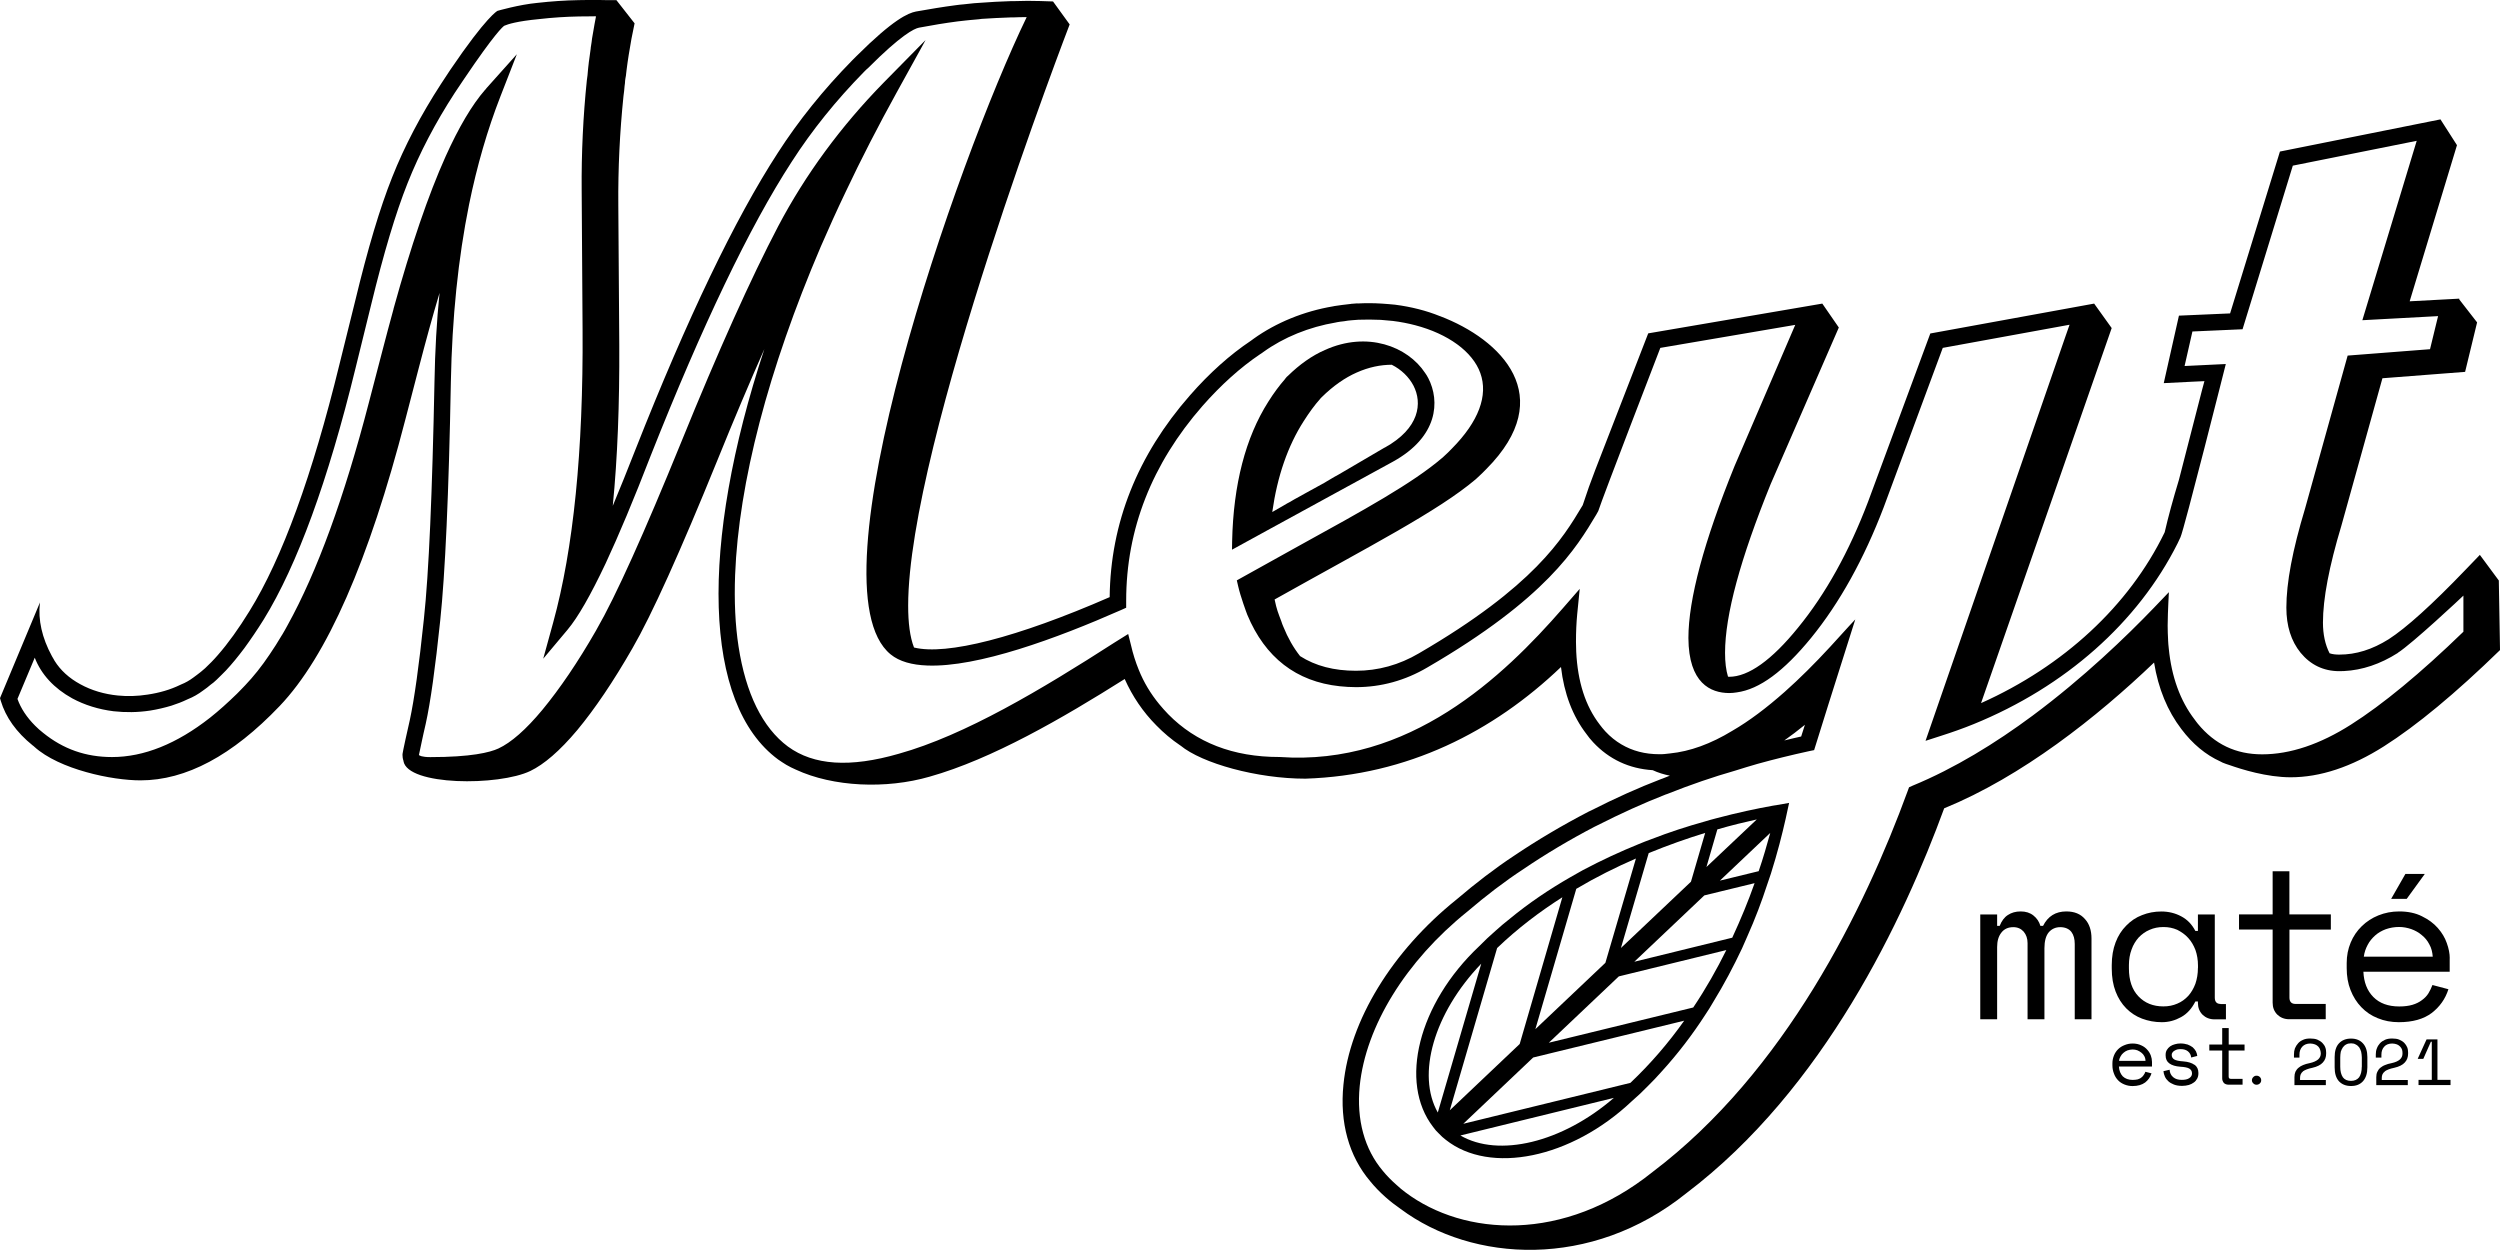
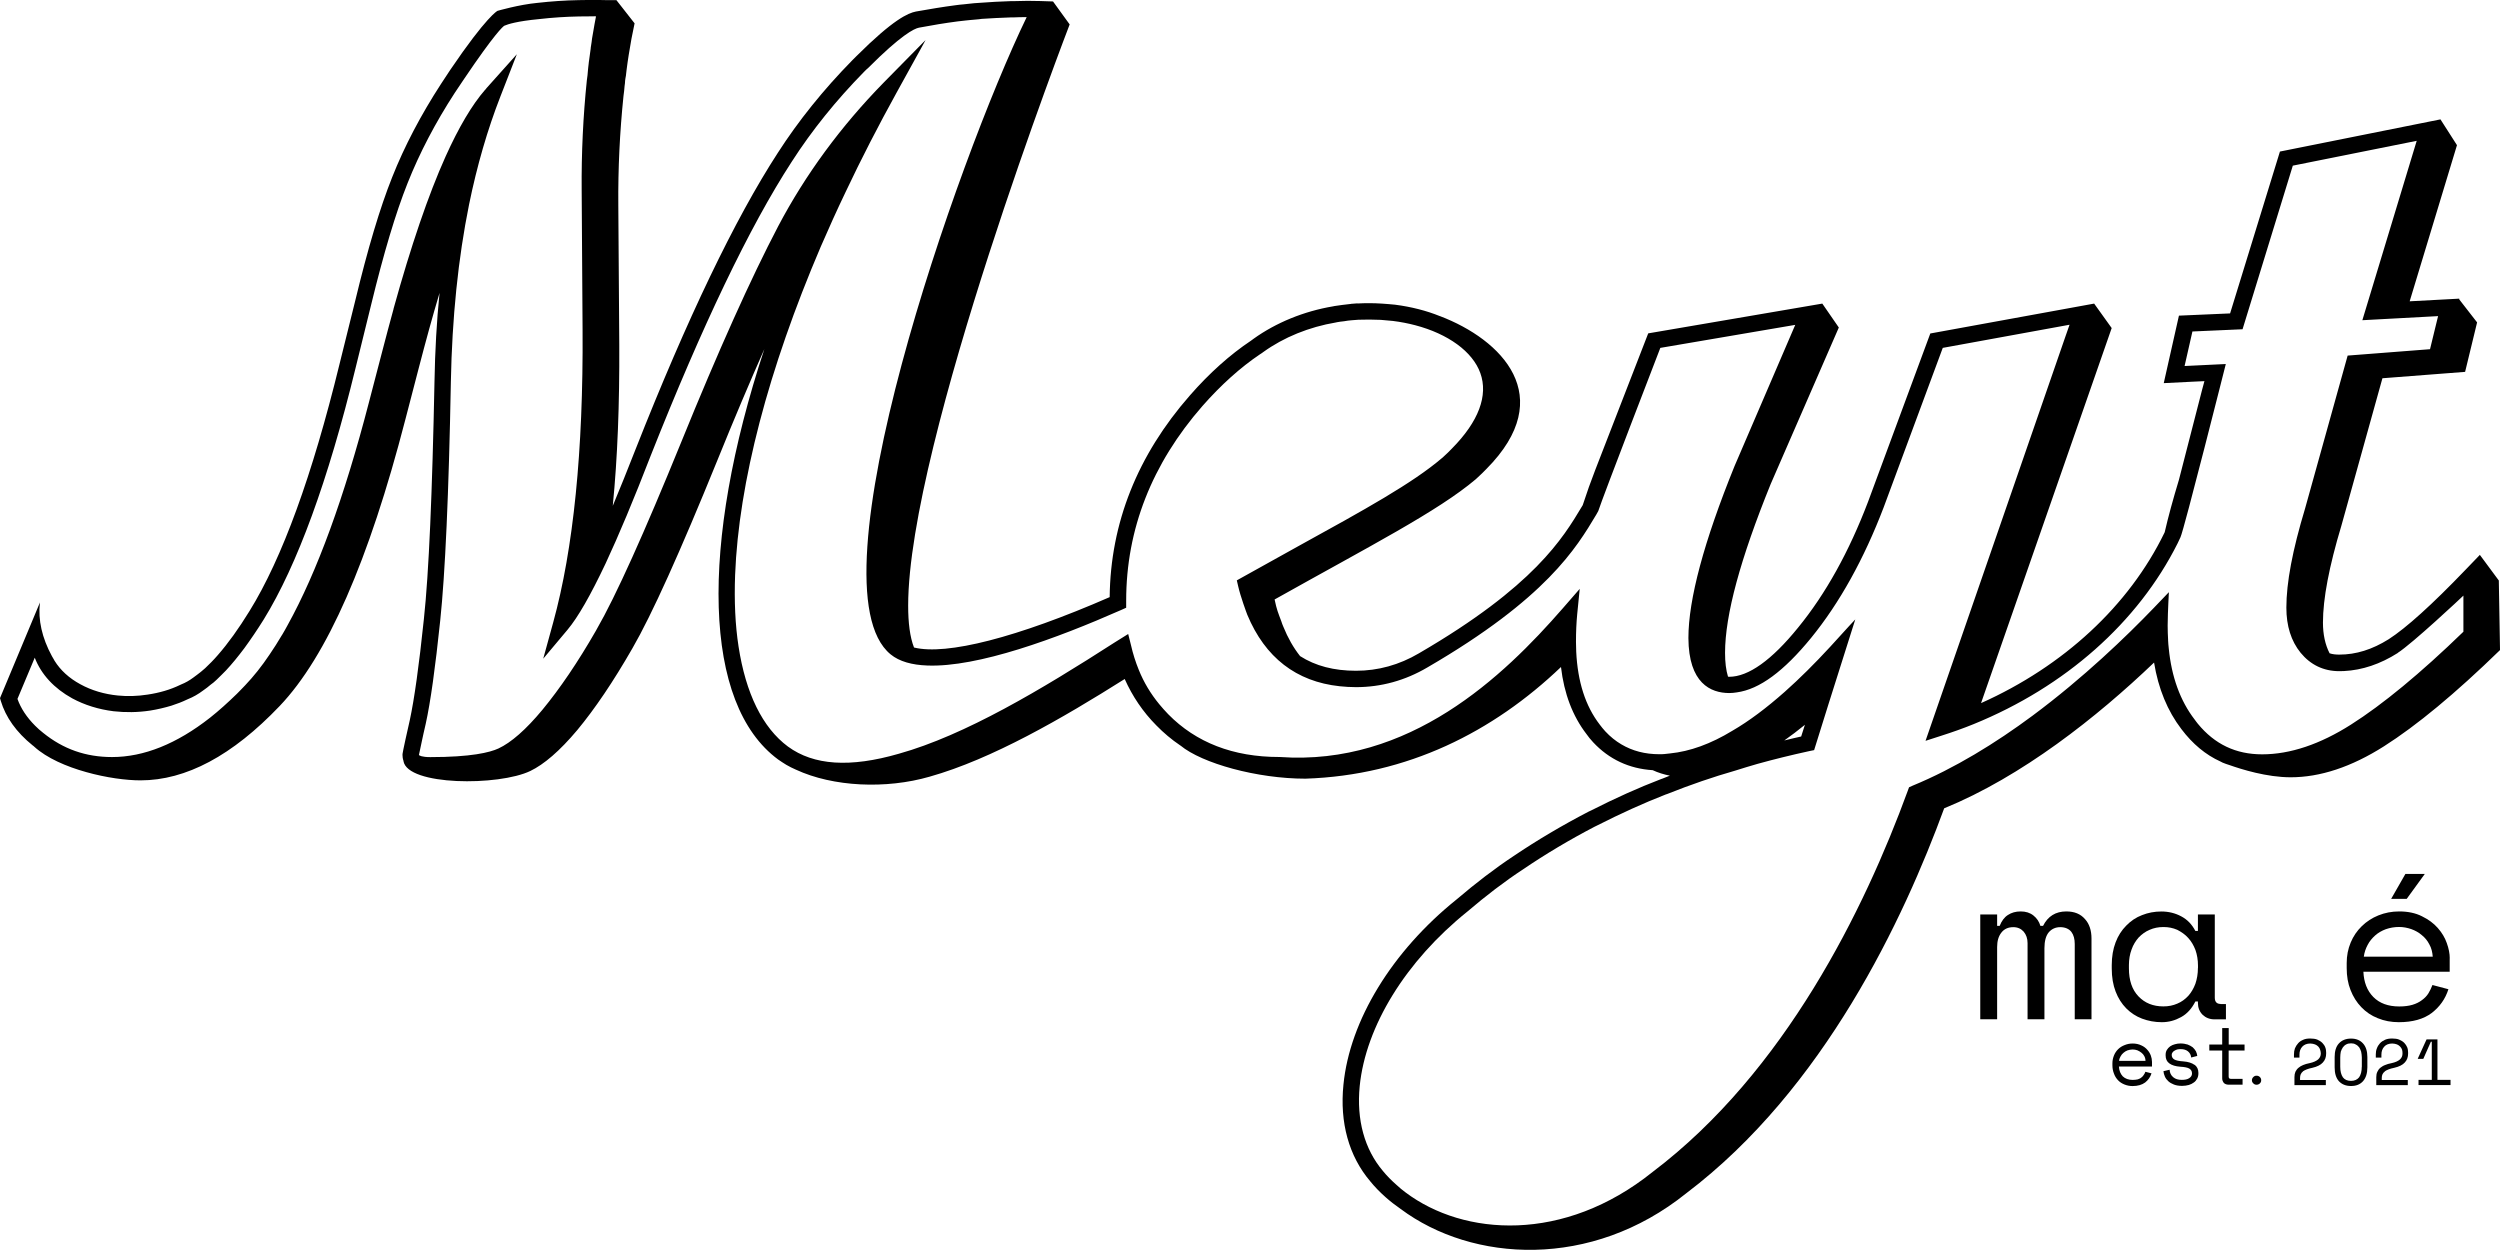
<svg xmlns="http://www.w3.org/2000/svg" id="Calque_2" viewBox="0 0 414.87 207.43">
  <g id="Calque_1-2" data-name="Calque_1">
    <g>
      <g>
        <path d="M414.67,96.33l-3.15-4.26-.02.04-2.34,2.43c-5.58,5.82-9.88,9.68-12.75,11.53-2.74,1.72-5.43,2.56-8.21,2.56-.57,0-1.12-.05-1.61-.22-.73-1.43-1.1-3.13-1.1-5.1,0-3.95,1.02-9.31,3.06-16.08l6.81-24.46,13.72-1.06,1.99-8.21-2.96-3.81v-.13l-8.23.44,7.85-25.91-2.74-4.28-26.64,5.34-8.27,26.86-8.49.37-2.52,11.2,4.79-.24,1.96-.09-.37,1.37-3.86,15c-.99,3.27-1.77,6.13-2.36,8.69-.02.04-.04.07-.04.09-5.89,12.13-16.76,22.16-30.44,28.28l21.68-62.24-2.91-4.06-27.19,4.96-10.32,27.9c-3.15,8.29-7.04,15.31-11.62,20.91-4.37,5.4-8.25,8.16-11.43,8.16-.05,0-.13,0-.2-.02-.33-1.08-.49-2.4-.49-3.95,0-6.28,2.54-15.62,7.57-28.01l11.31-25.98-2.74-3.97-28.89,4.94-8.8,22.69c-.71,1.83-1.39,3.73-2.07,5.82l-.11.18c-3.16,5.29-7.94,13.28-27.08,24.41-3.26,1.92-6.77,2.89-10.43,2.89s-6.73-.8-9.28-2.43c-1.1-1.39-2.03-3.02-2.78-4.88-.13-.29-.24-.59-.33-.88-.55-1.48-.75-1.88-1.12-3.64,15.79-8.86,27.11-14.64,33.39-19.96.07-.09.24-.2.31-.29.51-.46.99-.93,1.45-1.41,11.98-12.07,2.47-21.48-7.7-25.36h-.02c-2.21-.9-4.74-1.55-7.46-1.9-.71-.05-1.43-.15-2.18-.18-1.39-.09-2.74-.09-4.02-.02l-.04-.02-.62.05c-.09.02-.2.02-.29.02h-.13v.02c-.53.05-1.06.13-1.52.18-.46.05-.84.11-1.26.18l-.18.04c-4.88.82-9.48,2.71-13.21,5.38-.09.07-.18.13-.27.2-.07.05-.11.09-.18.13-3.46,2.31-6.88,5.36-10.12,9.07-8.71,9.93-13.19,21.19-13.32,33.48-15.37,6.71-27.08,9.7-32.47,8.36-.68-1.74-.97-4.12-.97-6.95,0-26.91,26.8-96.45,26.8-96.45l-2.76-3.81-2.12-.07c-1.32-.05-2.73-.04-4.57.02h-.4c-1.72.05-3.35.15-4.98.27-.33.02-.66.05-1.02.07-.35.05-.69.07-1.04.11l-.64.07c-.49.04-.97.09-1.45.16-2.07.27-4.28.64-6.53,1.04-1.3.26-3.73,1.28-9.86,7.39-.16.16-.33.35-.51.51l-.22.22c-4.76,4.85-8.91,10.01-12.33,15.33-7.12,10.96-15.06,27.52-23.62,49.23-1.34,3.4-2.58,6.53-3.77,9.35.79-7.98,1.13-16.89,1.08-26.71l-.16-23.2c-.05-6.06.24-12.08.86-18.11.09-.55.13-1.1.18-1.65.04-.29.09-.62.09-.91.04-.26.07-.53.13-.79.05-.6.15-1.19.22-1.79.02-.18.04-.37.07-.51.05-.38.13-.79.18-1.19.29-1.83.6-3.55.97-5.21L102.29.02h-1.72c-.33,0-.7-.02-1.04-.02-1.13,0-2.29-.02-3.49.02-2.29.04-4.56.2-6.88.46-3.06.29-6.6,1.32-6.6,1.32,0,0-1.77.84-7.85,9.81-.48.73-1.01,1.52-1.54,2.34-3.29,5.07-6.04,10.28-8.09,15.46-2.03,5.09-4.04,11.82-6.15,20.58l-2.6,10.48c-4.5,18.41-9.5,32.18-14.93,40.94-1.79,2.91-3.55,5.36-5.27,7.32-.7.81-1.41,1.52-2.09,2.16-.27.22-.48.42-.69.59-.04,0-.04.02-.05.04-.4.29-.77.62-1.23.93-.64.48-1.32.86-1.98,1.12l-.24.11c-1.59.77-3.4,1.3-5.38,1.59-1.65.26-3.33.31-4.9.15-2.25-.22-4.37-.84-6.24-1.87-1.87-1.01-3.31-2.34-4.28-3.9-.05-.07-.09-.16-.13-.24-.11-.18-.22-.37-.31-.53-1.65-3.04-2.31-6.02-1.99-8.82l.02-.11-6.64,15.9.13.46c.81,2.71,2.58,5.2,5.29,7.39.09.05.2.15.27.22,2.07,1.88,5.31,3.29,8.62,4.21,3.29.93,6.66,1.37,9,1.37,7.54,0,15.24-4.1,23.09-12.33,7.85-8.23,14.8-24.08,20.87-47.57l2.21-8.49c1.17-4.5,2.31-8.67,3.46-12.5-.48,4.7-.75,9.62-.84,14.71-.37,18.48-.93,31.72-1.76,39.41-.8,7.68-1.59,13.32-2.34,16.79-1.21,5.34-1.21,5.58-1.21,5.74,0,.29.04.64.16.99v.04c.66,4.13,15.84,4.17,21.06,1.65,2.25-1.08,4.87-3.31,7.79-6.79,2.91-3.51,5.96-8.01,9.15-13.57,3.2-5.53,7.89-15.92,14.11-31.23,2.76-6.82,5.36-12.95,7.78-18.42-10.76,32.62-10.19,58.91,2.29,68.11.44.31.9.6,1.35.88.51.29,1.04.57,1.59.8,6.17,2.87,14.96,3.26,22.19,1.17,10.34-2.91,22.06-9.7,32.38-16.21,1.28,2.87,3.02,5.45,5.25,7.7,1.21,1.24,2.54,2.36,3.95,3.31,0,.02.02.02.04.02,3.6,2.98,12.75,5.51,20.75,5.51,16.94-.55,31.16-7.78,42.41-18.53.51,4.41,1.94,8.16,4.24,11.14.29.44.66.86,1.1,1.35,2.65,2.84,6,4.39,9.88,4.63.9.42,1.85.71,2.85.91-.4.16-.8.31-1.21.48l-.26.09c-3.73,1.43-7.56,3.15-11.65,5.23l-.33.15c-4.41,2.29-8.58,4.76-12.42,7.35-3.18,2.1-6.38,4.56-9.51,7.23-10.74,8.62-17.75,20.12-18.79,30.75-.64,6.29.9,11.86,4.45,16.04.71.88,1.56,1.76,2.54,2.63.79.7,1.61,1.34,2.51,1.96,11.93,8.89,31.65,10.04,47.38-2.6,22.92-17.34,36.13-45.65,42.81-63.89,12.9-5.27,25.36-15.13,34.83-24.19.7,4.32,2.23,8.03,4.54,11.05,1.85,2.45,4.01,4.26,6.49,5.38.13.07.24.13.35.18.37.15.75.29,1.12.4,2.01.71,6.2,2.03,10.17,2.03,4.88,0,10.06-1.7,15.48-5.14,5.42-3.44,11.85-8.76,19.26-15.97l-.2-11.58ZM408.79,104.84c-7.14,6.92-13.41,12.08-18.64,15.4-5.14,3.27-10.1,4.94-14.75,4.94-4.37,0-7.87-1.67-10.67-5.07-.18-.24-.37-.46-.53-.7-2.4-3.11-3.84-7.1-4.3-11.82-.05-.46-.09-.88-.11-1.34v-.13c-.04-.71-.07-1.46-.07-2.23v-.15c0-.62.04-1.24.04-1.88l.07-1.76.09-1.83-2.52,2.63c-4.5,4.68-11.62,11.56-20.11,17.87-6.09,4.52-12.9,8.73-19.92,11.62l-.57.26-.2.55c-7.19,19.69-20.4,46.67-42.35,63.28-14.71,11.82-31.32,10.68-41,3.4-.53-.38-1.02-.81-1.48-1.23-.88-.77-1.63-1.54-2.27-2.32-3.07-3.62-4.41-8.51-3.86-14.09.99-9.93,7.65-20.75,17.86-28.96,3.07-2.62,6.18-5.01,9.29-7.04,3.66-2.49,7.65-4.87,11.85-7.06l.31-.15c4.04-2.05,7.79-3.75,11.45-5.18l.27-.09c3.86-1.54,7.65-2.84,11.29-3.88,1.23-.4,2.45-.75,3.7-1.12,2.78-.77,5.58-1.46,8.6-2.12l.79-.16,2.4-7.68,4.43-14.01-.99,1.06-3.18,3.49c-2.58,2.8-5.07,5.27-7.52,7.45-3.04,2.69-5.93,4.87-8.73,6.49-3.55,2.16-7.01,3.42-10.34,3.75-.6.07-1.19.15-1.74.13-2.4,0-4.48-.55-6.31-1.63-.97-.57-1.85-1.28-2.67-2.16-.35-.38-.64-.75-.93-1.13-2.38-3.09-3.66-7.12-3.9-12.09,0-.27-.04-1.37-.04-1.63,0-1.72.07-3.17.2-4.56l.42-4.24-2.82,3.24c-9.86,11.32-25.43,26.2-46.98,24.66h-.09c-7.61,0-13.79-2.4-18.4-7.1-.53-.57-1.04-1.1-1.5-1.68-1.41-1.72-2.54-3.59-3.38-5.67-.53-1.3-.97-2.67-1.3-4.13l-.46-1.83-2.29,1.43c-12.11,7.79-24.79,15.37-35.77,18.44-8.1,2.34-14.12,1.94-18.4-1.19-4.23-3.13-7.01-8.85-8.2-16.61-.55-3.55-.73-7.52-.57-11.87.59-15.28,5.51-34.12,14.21-54.47,1.3-3,2.67-6.04,4.15-9.13,2.56-5.42,5.4-10.94,8.47-16.5l3.92-7.1.86-1.57-6.97,7.08c-7.08,7.23-12.97,15.24-17.49,23.82-4.52,8.62-9.93,20.66-16.08,35.8-6.17,15.15-10.87,25.6-14.03,31.07-.04.09-.09.16-.13.24-3,5.23-6,9.64-8.89,13.14-2.73,3.29-5.2,5.45-7.3,6.42-1.43.66-4.54,1.43-11.31,1.43-1.39,0-1.81-.26-1.88-.35.05-.27.2-.97.49-2.32.15-.75.37-1.68.64-2.87.79-3.57,1.59-9.33,2.4-17.09.82-7.74,1.43-21.09,1.77-39.65.2-10.63,1.21-20.47,3.02-29.42,1.32-6.46,3.06-12.44,5.2-17.93l2.73-7.01-5.03,5.62c-.07.09-.13.15-.18.24-.02,0-.04.02-.04.02-2.21,2.54-4.39,6.24-6.59,11.12-2.85,6.35-5.71,14.73-8.62,25.23v.04c-.62,2.25-1.24,4.59-1.87,7.01l-2.21,8.47c-4.1,15.81-8.62,28.17-13.5,36.99-.29.53-.59,1.08-.9,1.59,0,.02-.02.05-.05.07-.66,1.13-1.35,2.2-2.03,3.2-1.32,1.98-2.69,3.68-4.08,5.14-.44.48-.91.93-1.35,1.39-1.5,1.46-2.98,2.8-4.46,3.97-5.54,4.35-11,6.53-16.26,6.53-4.37,0-8.1-1.32-11.43-4.01-.48-.38-.93-.77-1.34-1.19-1.39-1.39-2.38-2.89-2.93-4.45l2.87-6.84c1.06,2.76,3.2,5.09,6.22,6.75,2.07,1.12,4.39,1.83,6.86,2.14,1.96.22,4.01.2,6.06-.11,1.24-.2,2.42-.48,3.55-.82.9-.29,1.77-.62,2.6-1.02l.11-.05c.88-.35,1.74-.84,2.52-1.43.46-.31.9-.66,1.26-.97.33-.22.64-.49.99-.82.51-.48,1.02-1.01,1.56-1.55,1.01-1.08,2.01-2.31,3.04-3.68,1.06-1.45,2.14-3.04,3.22-4.77,5.56-9.02,10.68-23.03,15.24-41.71l2.58-10.48c2.1-8.63,4.08-15.26,6.06-20.23,1.99-5.01,4.63-10.06,7.83-14.98.53-.82,1.06-1.59,1.54-2.3,5.1-7.56,6.46-8.71,6.68-8.84.6-.26,2.1-.75,5.76-1.1,2.27-.26,4.45-.4,6.66-.44.77-.02,1.54-.02,2.25-.02.18-.02.37,0,.55,0-.09.42-.16.84-.24,1.26-.15.82-.29,1.63-.42,2.43-.02.2-.04.4-.07.57-.04.22-.07.42-.09.59-.04.16-.05.35-.07.55l-.24,1.76c-.05.26-.07.55-.11.88,0,.13-.04.27-.05.42-.02.16-.04.35-.05.51-.05.51-.07,1.04-.18,1.63-.62,5.96-.91,12.11-.86,18.24l.15,23.2c.13,20.02-1.52,36.37-4.88,48.56l-1.65,6,4.02-4.79c1.74-2.07,3.82-5.71,6.33-11.01,2.18-4.67,4.67-10.61,7.5-17.93,8.53-21.53,16.37-37.94,23.4-48.76,3.33-5.18,7.35-10.17,11.96-14.87l.24-.24c.13-.13.26-.26.46-.42,5.45-5.47,7.65-6.55,8.45-6.7,2.21-.42,4.35-.77,6.42-1.04.42-.05.86-.11,1.32-.15l.68-.07c.33-.04.68-.07,1.01-.09.35-.04.69-.05.99-.11,1.54-.09,3.18-.2,4.77-.24h.42c.75-.04,1.39-.04,1.99-.05h.27c-11.51,23.77-36.26,94.59-22.58,105.75,1.45,1.19,3.55,1.76,6.09,1.85,8.34.33,21.44-4.48,32.18-9.22l.82-.37v-1.17c0-11.84,4.26-22.7,12.66-32.31,3.09-3.51,6.31-6.4,9.55-8.58.11-.05.18-.13.31-.2.04-.04.09-.07.22-.16,3.42-2.47,7.63-4.17,12.07-4.92l.18-.04c.35-.05.71-.13,1.17-.16.4-.07.79-.13,1.21-.16l1.17-.09c1.19-.04,2.45-.04,3.71.02.68.05,1.37.11,2.01.18,1.28.16,2.52.4,3.7.71,5.45,1.43,9.53,4.37,10.81,7.94,1.34,3.73-.29,8.05-4.7,12.51-.44.46-.88.9-1.41,1.37l-.09.09c-.09.07-.16.13-.16.13-4.85,4.15-12.82,8.56-23.89,14.65-2.89,1.61-5.98,3.31-9.28,5.16l-.88.49.22.95c.38,1.7,1.39,4.43,1.52,4.76,2.96,7.1,8.12,11.09,15.33,11.86.88.09,1.77.15,2.71.15,4.17,0,8.16-1.1,11.84-3.27,19.74-11.47,24.73-19.83,28.03-25.36l.33-.59c.66-2.1,10.3-27.08,10.3-27.08l22.39-3.82-10.08,23.45c-5.07,12.5-7.65,22.1-7.65,28.52.04,7.52,3.7,9.11,6.75,9.13.42,0,.86-.04,1.28-.11,3.77-.51,7.81-3.51,12.33-9.04,4.74-5.82,8.78-13.12,12.04-21.66l9.81-26.47,21.04-3.84-.68,1.94-23.22,67.11,2.6-.84c1.85-.59,3.66-1.23,5.4-1.94,15.17-6.18,27.26-16.87,33.83-29.99l.48-1.02c.57-1.15,7.52-28.74,7.52-28.74l-6.84.33,1.3-5.73,8.32-.37,8.34-27.15,20.56-4.12-9.02,29.77,12.57-.68-.11.44-1.23,5.05-13.67,1.06-7.06,25.36c-2.1,6.95-3.11,12.33-3.11,16.47,0,3.04.79,5.54,2.36,7.48,1.65,2.01,3.81,3.06,6.42,3.06.27,0,.55,0,.8-.02,3-.15,6-1.15,8.91-3v-.02c2.41-1.54,10.54-9.15,10.89-9.5v6.04ZM296.1,122.88c1.12-.79,2.25-1.65,3.42-2.6l-.62,1.94c-.95.22-1.87.42-2.8.66Z" />
-         <path d="M237.01,62.74c-.15-.29-.31-.57-.51-.84-2.91-4.43-9.62-6.99-16.63-3.82-2.14.93-4.21,2.4-6.15,4.3-.13.09-.22.2-.27.26l-.18.22-.02.04c-.93,1.06-1.87,2.32-2.78,3.77-3.77,5.93-5.8,13.72-6,23.18l-.02,1.37,6.35-3.48,20.38-11.14c7.48-4.13,7.81-10.04,5.84-13.85ZM229.78,74.27l-6.84,4.01c-.49.29-.99.59-1.55.88l-1.67.99c-1.02.57-2.07,1.13-3.16,1.74-.29.16-.59.31-.88.49l-.84.46c-.26.15-.55.31-.82.48-.31.16-.59.31-.86.48-.64.37-1.3.75-2.03,1.17.84-5.96,2.58-10.96,5.21-15.07.91-1.43,1.81-2.67,2.76-3.73l.02-.04c.09-.09.13-.15.22-.22,1.9-1.88,3.88-3.24,5.78-4.08,2.03-.91,4.01-1.3,5.84-1.3,1.59.8,2.85,2.03,3.6,3.46,1.5,2.89,1.04,7.08-4.78,10.3Z" />
-         <path d="M294.65,133.63c-.15.04-.29.04-.44.07-2.67.48-5.85,1.15-9.39,2.09-.64.16-1.3.35-1.96.55-2.84.79-5.8,1.74-8.85,2.93-.68.24-1.35.51-2.03.79-3.06,1.24-6.2,2.69-9.31,4.34-.71.42-1.45.8-2.14,1.21-3.44,1.98-6.81,4.24-10.01,6.88-.8.62-1.59,1.3-2.38,2.01-.93.8-1.81,1.65-2.67,2.52-10.14,9.57-13.34,22.63-7.65,29.99.29.42.62.79.99,1.13.35.37.71.71,1.13,1.02,7.32,5.8,20.78,3.11,30.86-6.42.95-.82,1.85-1.67,2.71-2.56.73-.73,1.43-1.44,2.12-2.23,2.8-3.06,5.25-6.28,7.37-9.57.46-.66.88-1.37,1.28-2.05,1.83-2.98,3.42-6,4.81-8.95.29-.66.57-1.3.86-1.96,1.32-2.95,2.4-5.82,3.29-8.56.22-.64.44-1.26.64-1.88,1.08-3.42,1.87-6.53,2.45-9.11.02-.15.05-.29.09-.42l.48-2.21-2.27.4ZM284.99,137.64c2.32-.68,4.52-1.21,6.55-1.66l-8.36,7.9,1.81-6.24ZM273.6,141.57c3.22-1.32,6.37-2.43,9.37-3.35l-2.36,8.1-11.62,11,4.61-15.75ZM261.58,147.5c3.27-1.94,6.6-3.6,9.9-5.03l-5.07,17.31-11.62,11.01,6.79-23.29ZM238.6,184.62c-3.55-6.28-.68-16.47,7.21-24.7l-7.21,24.7ZM248.44,157.33c3.38-3.24,7.04-6.02,10.83-8.43l-7.08,24.35-11.6,11,7.85-26.91ZM242.35,188.43l25.47-6.24c-8.62,7.45-19.15,9.93-25.47,6.24ZM270.56,179.7l-27.73,6.79,11.6-11,25.06-6.11c-2.56,3.62-5.53,7.1-8.93,10.32ZM280.99,167.19l-23.97,5.85,11.62-11.01,17.84-4.37c-1.57,3.18-3.38,6.38-5.49,9.53ZM287.46,155.61l-16.25,3.99,11.62-11.01,8.34-2.03c-1.02,2.91-2.27,5.95-3.71,9.06ZM291.85,144.57l-6.44,1.57,8.36-7.92c-.55,1.96-1.15,4.12-1.92,6.35Z" />
      </g>
      <g>
        <path d="M345.99,152.51c-.73-.84-1.74-1.26-3.09-1.26-1.77,0-3.06.8-3.86,2.4h-.44c-.2-.71-.6-1.28-1.15-1.72-.57-.46-1.28-.68-2.12-.68s-1.52.2-2.12.59c-.6.38-1.04.99-1.37,1.81h-.42v-1.9h-2.8v17.4h2.8v-11.98c0-.99.22-1.79.7-2.4.48-.62,1.13-.91,1.99-.91.71,0,1.28.26,1.72.75.42.51.64,1.13.64,1.9v12.64h2.8v-11.8c0-1.17.24-2.07.73-2.65.48-.55,1.12-.84,1.9-.84s1.45.27,1.85.8c.37.49.55,1.17.55,1.99v12.5h2.78v-13.41c0-1.32-.35-2.42-1.08-3.22Z" />
        <path d="M368.49,166.6c-.62,0-.95-.35-.95-1.04v-13.81h-2.8v2.74h-.42c-.59-1.12-1.35-1.9-2.36-2.43-.99-.53-2.09-.8-3.29-.8-1.13,0-2.2.2-3.2.6-1.01.38-1.87.97-2.62,1.74-.77.77-1.35,1.68-1.77,2.78-.42,1.1-.64,2.36-.64,3.79v.55c0,1.45.22,2.73.64,3.82.42,1.1,1.01,2.03,1.77,2.8.75.75,1.61,1.32,2.62,1.7,1.01.38,2.1.59,3.27.59s2.2-.29,3.2-.84c1.01-.55,1.79-1.43,2.38-2.6h.42v.22c0,.79.24,1.44.77,1.98.51.49,1.17.77,1.98.77h1.9v-2.54h-.9ZM364.74,160.63c0,.97-.15,1.83-.42,2.63-.29.77-.69,1.45-1.17,1.99-.53.57-1.12,1.01-1.83,1.3-.71.31-1.46.46-2.31.46-1.7,0-3.07-.55-4.13-1.66-1.06-1.1-1.59-2.65-1.59-4.65v-.55c0-.93.15-1.81.44-2.58.27-.79.7-1.45,1.17-1.99.53-.55,1.13-.99,1.83-1.28.69-.31,1.45-.46,2.29-.46s1.57.15,2.29.46c.68.35,1.3.77,1.81,1.34.51.55.91,1.23,1.21,2.01.27.77.42,1.65.42,2.58v.4Z" />
-         <path d="M386.8,154.26v-2.52h-6.88v-7.15h-2.78v7.15h-5.58v2.52h5.58v12.13c0,.79.24,1.44.77,1.98.51.49,1.17.77,1.98.77h6.06v-2.54h-5.03c-.64,0-.99-.35-.99-1.04v-11.29h6.88Z" />
        <path d="M399.17,145.03l-2.36,4.13h2.58l3-4.13h-3.22ZM406.53,159.02c0-.77-.16-1.61-.49-2.52-.31-.9-.82-1.74-1.5-2.51-.68-.77-1.54-1.41-2.63-1.94-1.04-.53-2.31-.8-3.75-.8-1.26,0-2.38.22-3.48.66-1.04.42-1.96,1.02-2.74,1.78-.79.77-1.41,1.66-1.85,2.73-.44,1.06-.66,2.18-.66,3.38v.84c0,1.35.2,2.56.64,3.66.42,1.08,1.02,2.05,1.79,2.84.77.8,1.66,1.41,2.73,1.83,1.06.44,2.23.66,3.49.66,2.29,0,4.1-.51,5.45-1.52,1.35-1.04,2.27-2.34,2.78-3.95l-2.65-.7c-.18.48-.4.93-.66,1.37-.27.44-.64.82-1.1,1.15-.4.31-.95.59-1.57.77-.62.18-1.34.27-2.18.27-1.85,0-3.27-.53-4.3-1.57-1.04-1.06-1.57-2.45-1.65-4.19h14.32v-2.23ZM392.27,158.76c.09-.7.31-1.35.64-1.96.31-.6.73-1.1,1.24-1.56.49-.44,1.12-.8,1.77-1.04.69-.24,1.43-.37,2.21-.37.7,0,1.35.13,2.01.35.66.24,1.26.57,1.74.99.53.42.95.93,1.26,1.54.35.6.51,1.3.57,2.05h-11.45Z" />
        <g>
          <path d="M357.11,176.15c0-.29-.05-.62-.18-.97-.13-.35-.31-.66-.57-.95-.26-.31-.6-.57-1.01-.75-.42-.2-.88-.31-1.45-.31-.48,0-.91.09-1.32.26-.42.16-.77.38-1.08.68-.29.29-.53.64-.69,1.04-.16.4-.26.84-.26,1.3v.33c0,.49.09.97.26,1.39.15.42.38.79.68,1.1.29.31.64.53,1.06.7.4.16.84.26,1.34.26.86,0,1.56-.2,2.09-.59.51-.4.86-.9,1.06-1.52l-1.02-.26c-.05.18-.15.35-.26.51-.09.16-.22.31-.4.44-.16.15-.37.22-.6.31-.24.05-.53.09-.84.09-.7,0-1.24-.2-1.65-.59-.38-.42-.6-.93-.64-1.63h5.49v-.84ZM351.66,176.04c.02-.26.11-.51.24-.73.13-.24.29-.44.49-.6.18-.16.42-.31.66-.4.27-.09.57-.15.86-.15.27,0,.53.05.77.13.26.11.48.24.68.4.2.15.37.35.48.57.13.24.2.51.2.79h-4.37Z" />
          <path d="M364.17,176.71c-.42-.31-1.04-.51-1.81-.57-.75-.05-1.28-.16-1.55-.33-.27-.16-.42-.42-.42-.75,0-.16.05-.31.13-.4.09-.13.2-.24.35-.31.13-.09.29-.15.46-.2.2-.04.37-.05.57-.05.49,0,.9.13,1.19.37.31.26.49.59.53,1.02l1.01-.26c-.02-.24-.09-.49-.22-.77-.13-.24-.31-.44-.53-.66-.24-.18-.51-.33-.84-.46-.35-.11-.75-.18-1.19-.18-.31,0-.64.04-.93.13-.27.07-.55.18-.79.35-.22.16-.42.38-.55.6-.15.26-.2.51-.2.82v.09c0,.57.2,1.02.62,1.32.42.31,1.02.49,1.83.55.68.04,1.15.13,1.45.29.31.18.48.44.48.82,0,.35-.16.6-.48.8-.31.2-.71.27-1.23.27-.59,0-1.04-.13-1.41-.44-.37-.31-.57-.73-.6-1.24l-1.02.24c.02.29.11.6.24.9.13.29.31.53.57.77.24.22.55.4.93.55s.84.22,1.37.22c.4,0,.75-.06,1.1-.15.31-.09.6-.24.84-.42.24-.16.4-.38.55-.64.13-.26.2-.53.2-.86v-.09c0-.59-.22-1.02-.62-1.34Z" />
          <path d="M372.48,174.33v-.99h-2.63v-2.73h-1.08v2.73h-2.14v.99h2.14v4.63c0,.31.11.55.29.77.2.18.46.27.77.27h2.32v-.97h-1.96c-.22,0-.35-.11-.35-.38v-4.32h2.63Z" />
          <path d="M375.02,178.73c-.15-.15-.35-.22-.55-.22-.22,0-.38.07-.53.22s-.24.31-.24.55c0,.2.09.37.24.51.15.15.31.22.53.22.2,0,.4-.07.55-.22.15-.15.22-.31.22-.51,0-.24-.07-.4-.22-.55Z" />
          <path d="M382.16,177.79c.35-.24.84-.44,1.57-.59.79-.18,1.39-.48,1.74-.88.38-.4.55-.91.55-1.48v-.18c0-.29-.04-.59-.15-.86-.09-.26-.27-.51-.48-.73-.24-.24-.51-.4-.84-.55-.33-.13-.73-.18-1.17-.18s-.82.05-1.15.2c-.35.15-.64.33-.86.59-.22.24-.4.53-.53.84-.11.31-.16.64-.16,1.01v.53h.91v-.48c0-.57.16-1.01.48-1.35.31-.33.75-.51,1.32-.51.29,0,.57.07.79.15.2.09.4.2.53.35.15.16.26.33.31.53.05.18.11.37.11.57v.07c0,.38-.15.7-.44.97-.31.26-.77.48-1.43.62-.4.07-.73.18-1.06.31-.29.11-.57.29-.77.46-.22.18-.38.4-.51.66-.11.26-.16.55-.16.9v1.32h5.21v-.86h-4.28v-.33c0-.48.15-.82.48-1.08Z" />
          <path d="M392.13,173.15c-.48-.53-1.13-.8-1.98-.8s-1.52.27-2.01.8-.71,1.3-.71,2.27v1.7c0,.99.22,1.76.71,2.31.49.51,1.13.79,2.01.79s1.5-.27,1.98-.79c.49-.55.73-1.32.73-2.31v-1.7c0-.97-.24-1.74-.73-2.27ZM391.93,177.04c0,.73-.15,1.32-.44,1.74-.31.38-.75.59-1.34.59-.62,0-1.06-.2-1.35-.59-.29-.42-.44-1.01-.44-1.74v-1.56c0-.35.04-.66.09-.95.09-.27.2-.51.35-.73.15-.2.33-.37.55-.48.24-.13.48-.18.81-.18.27,0,.55.05.75.18.24.11.42.27.59.48.15.22.24.46.33.73.05.29.11.6.11.95v1.56Z" />
          <path d="M395.75,177.79c.33-.24.84-.44,1.56-.59.8-.18,1.41-.48,1.76-.88.38-.4.55-.91.55-1.48v-.18c0-.29-.04-.59-.15-.86-.11-.26-.27-.51-.48-.73-.24-.24-.51-.4-.86-.55-.31-.13-.71-.18-1.15-.18s-.82.05-1.17.2c-.33.15-.62.33-.86.59-.22.24-.4.53-.51.84-.13.31-.18.64-.18,1.01v.53h.93v-.48c0-.57.16-1.01.48-1.35.29-.33.75-.51,1.32-.51.29,0,.57.07.79.15.2.09.37.2.51.35.16.16.26.33.33.53.05.18.07.37.07.57v.07c0,.38-.13.7-.42.97-.29.26-.75.48-1.41.62-.4.07-.75.18-1.06.31-.31.11-.57.29-.79.46-.22.18-.37.4-.49.66-.13.26-.18.55-.18.9v1.32h5.23v-.86h-4.32v-.33c0-.48.16-.82.51-1.08Z" />
          <path d="M404.49,179.2v-6.71h-1.81l-1.45,3.18v.05h.91l1.26-2.85h.15v6.33h-2.2v.86h5.31v-.86h-2.18Z" />
        </g>
      </g>
    </g>
  </g>
</svg>